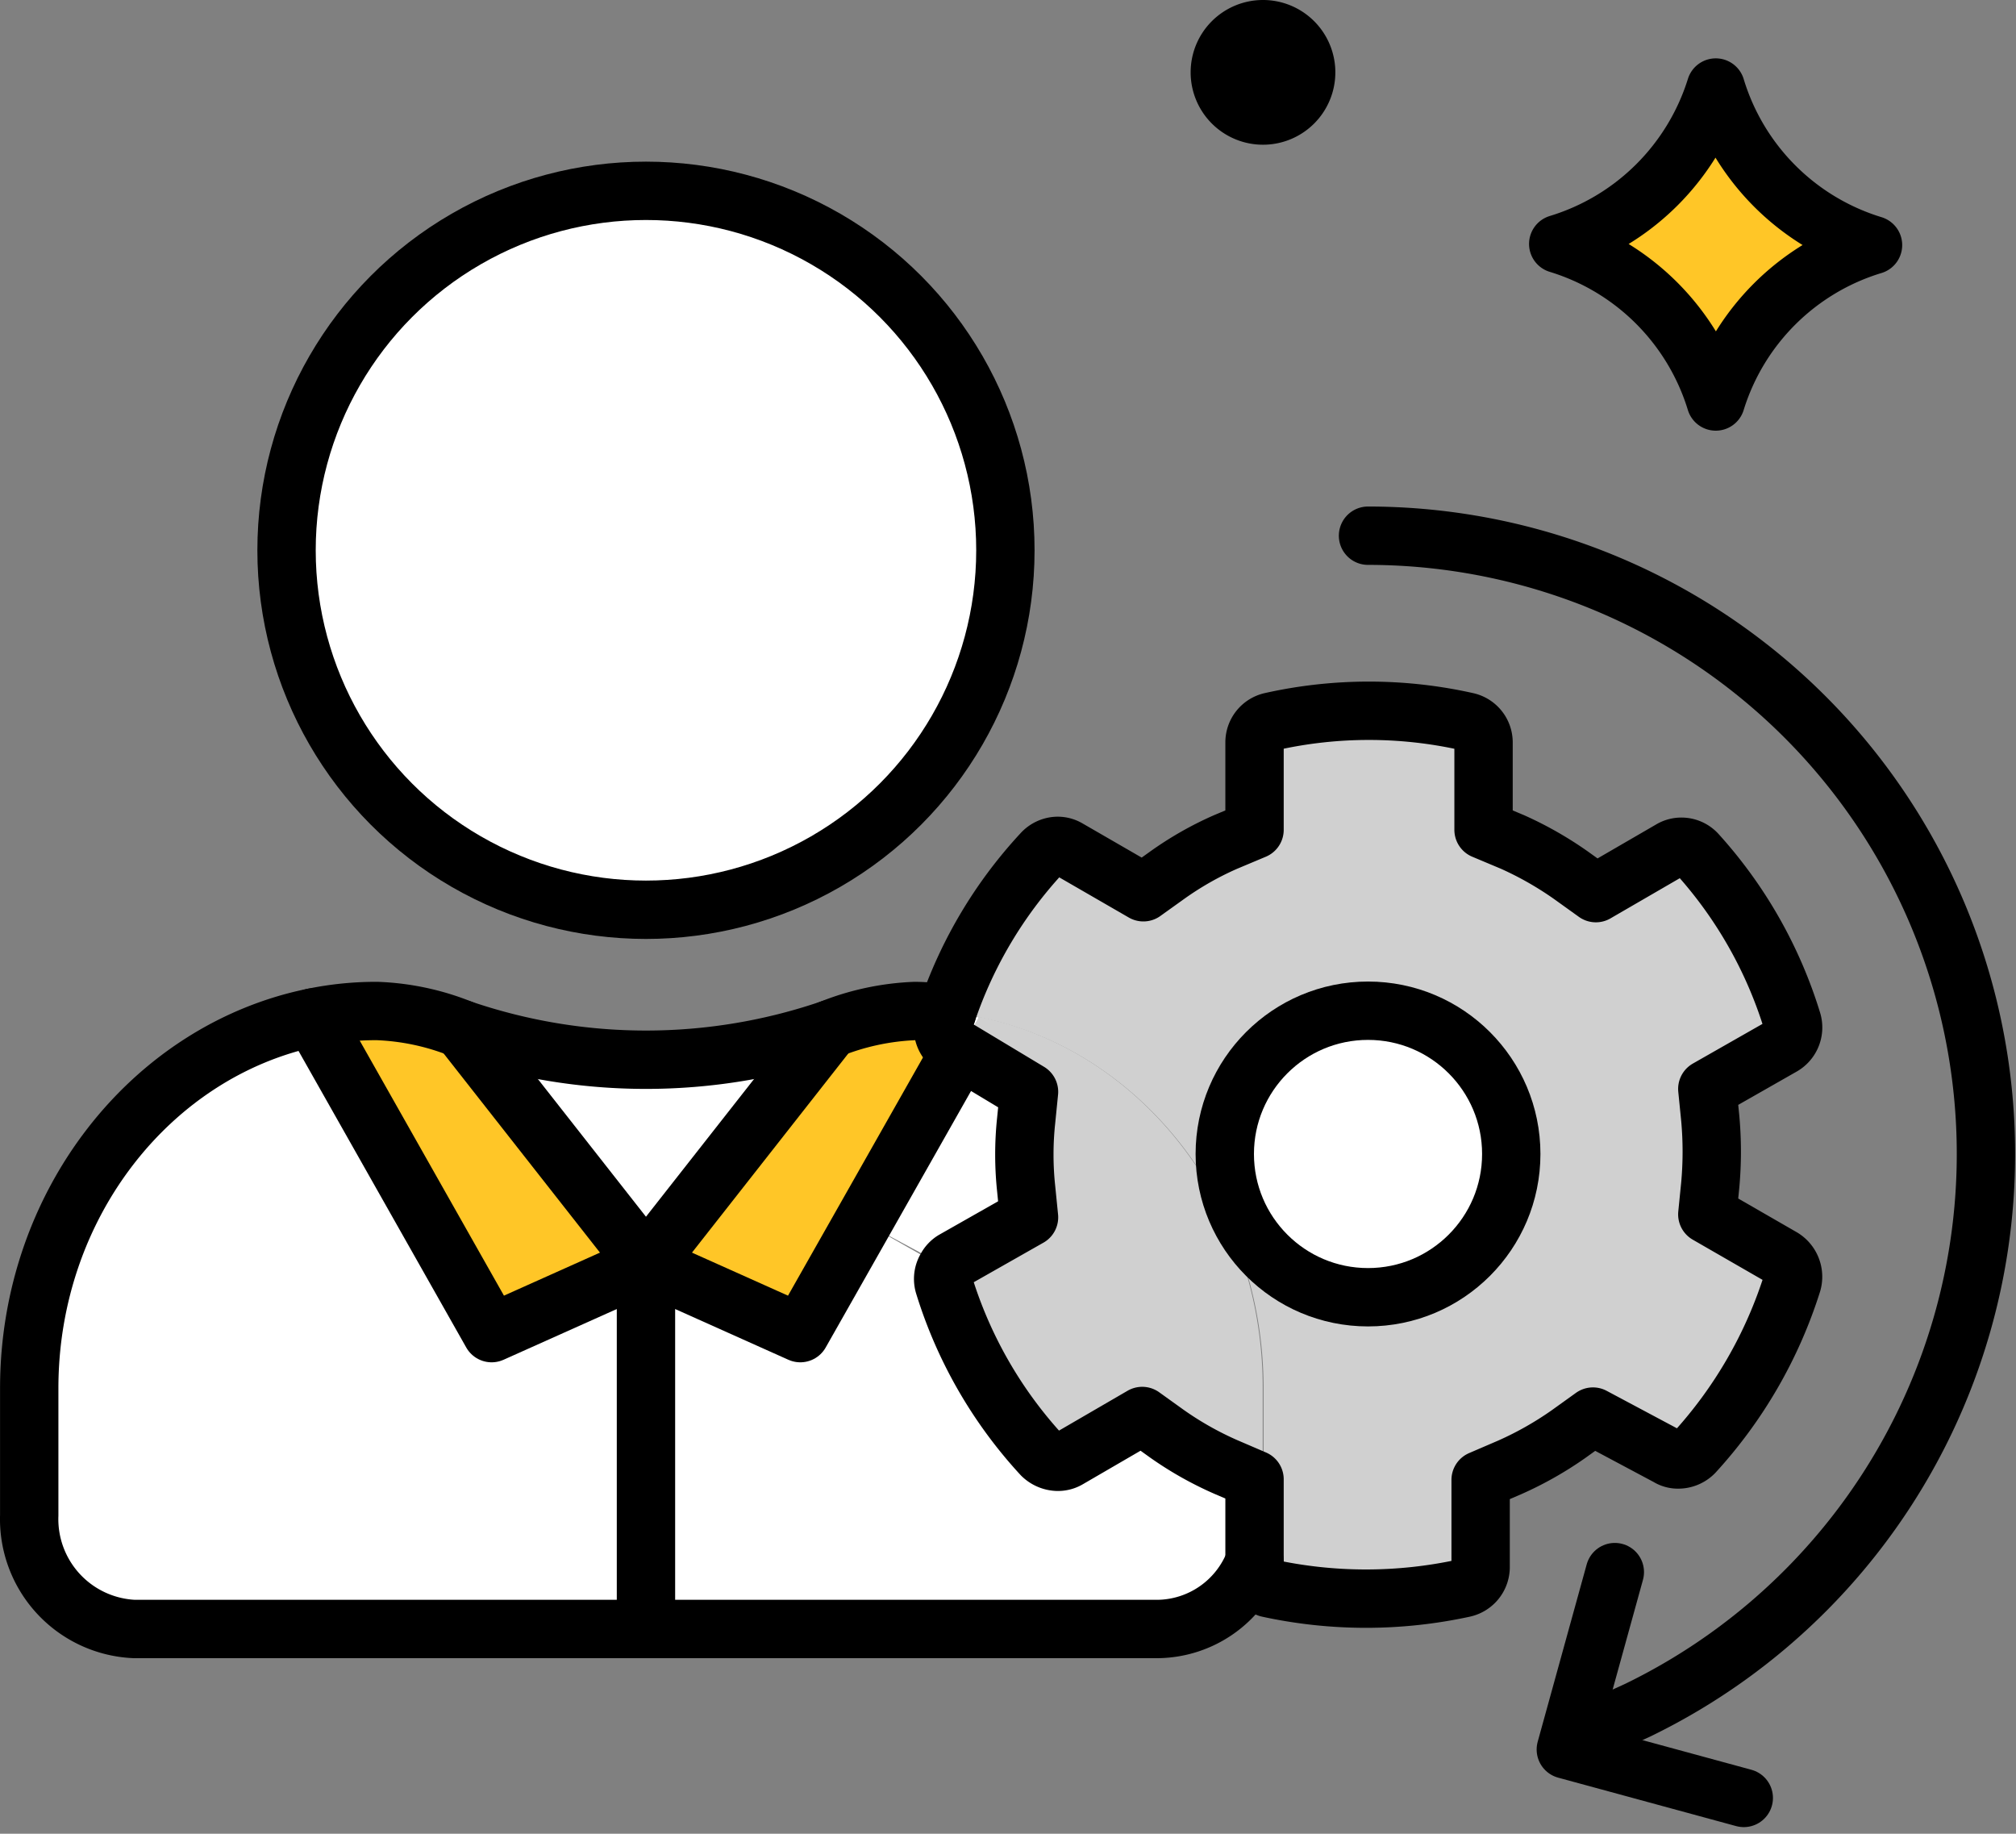
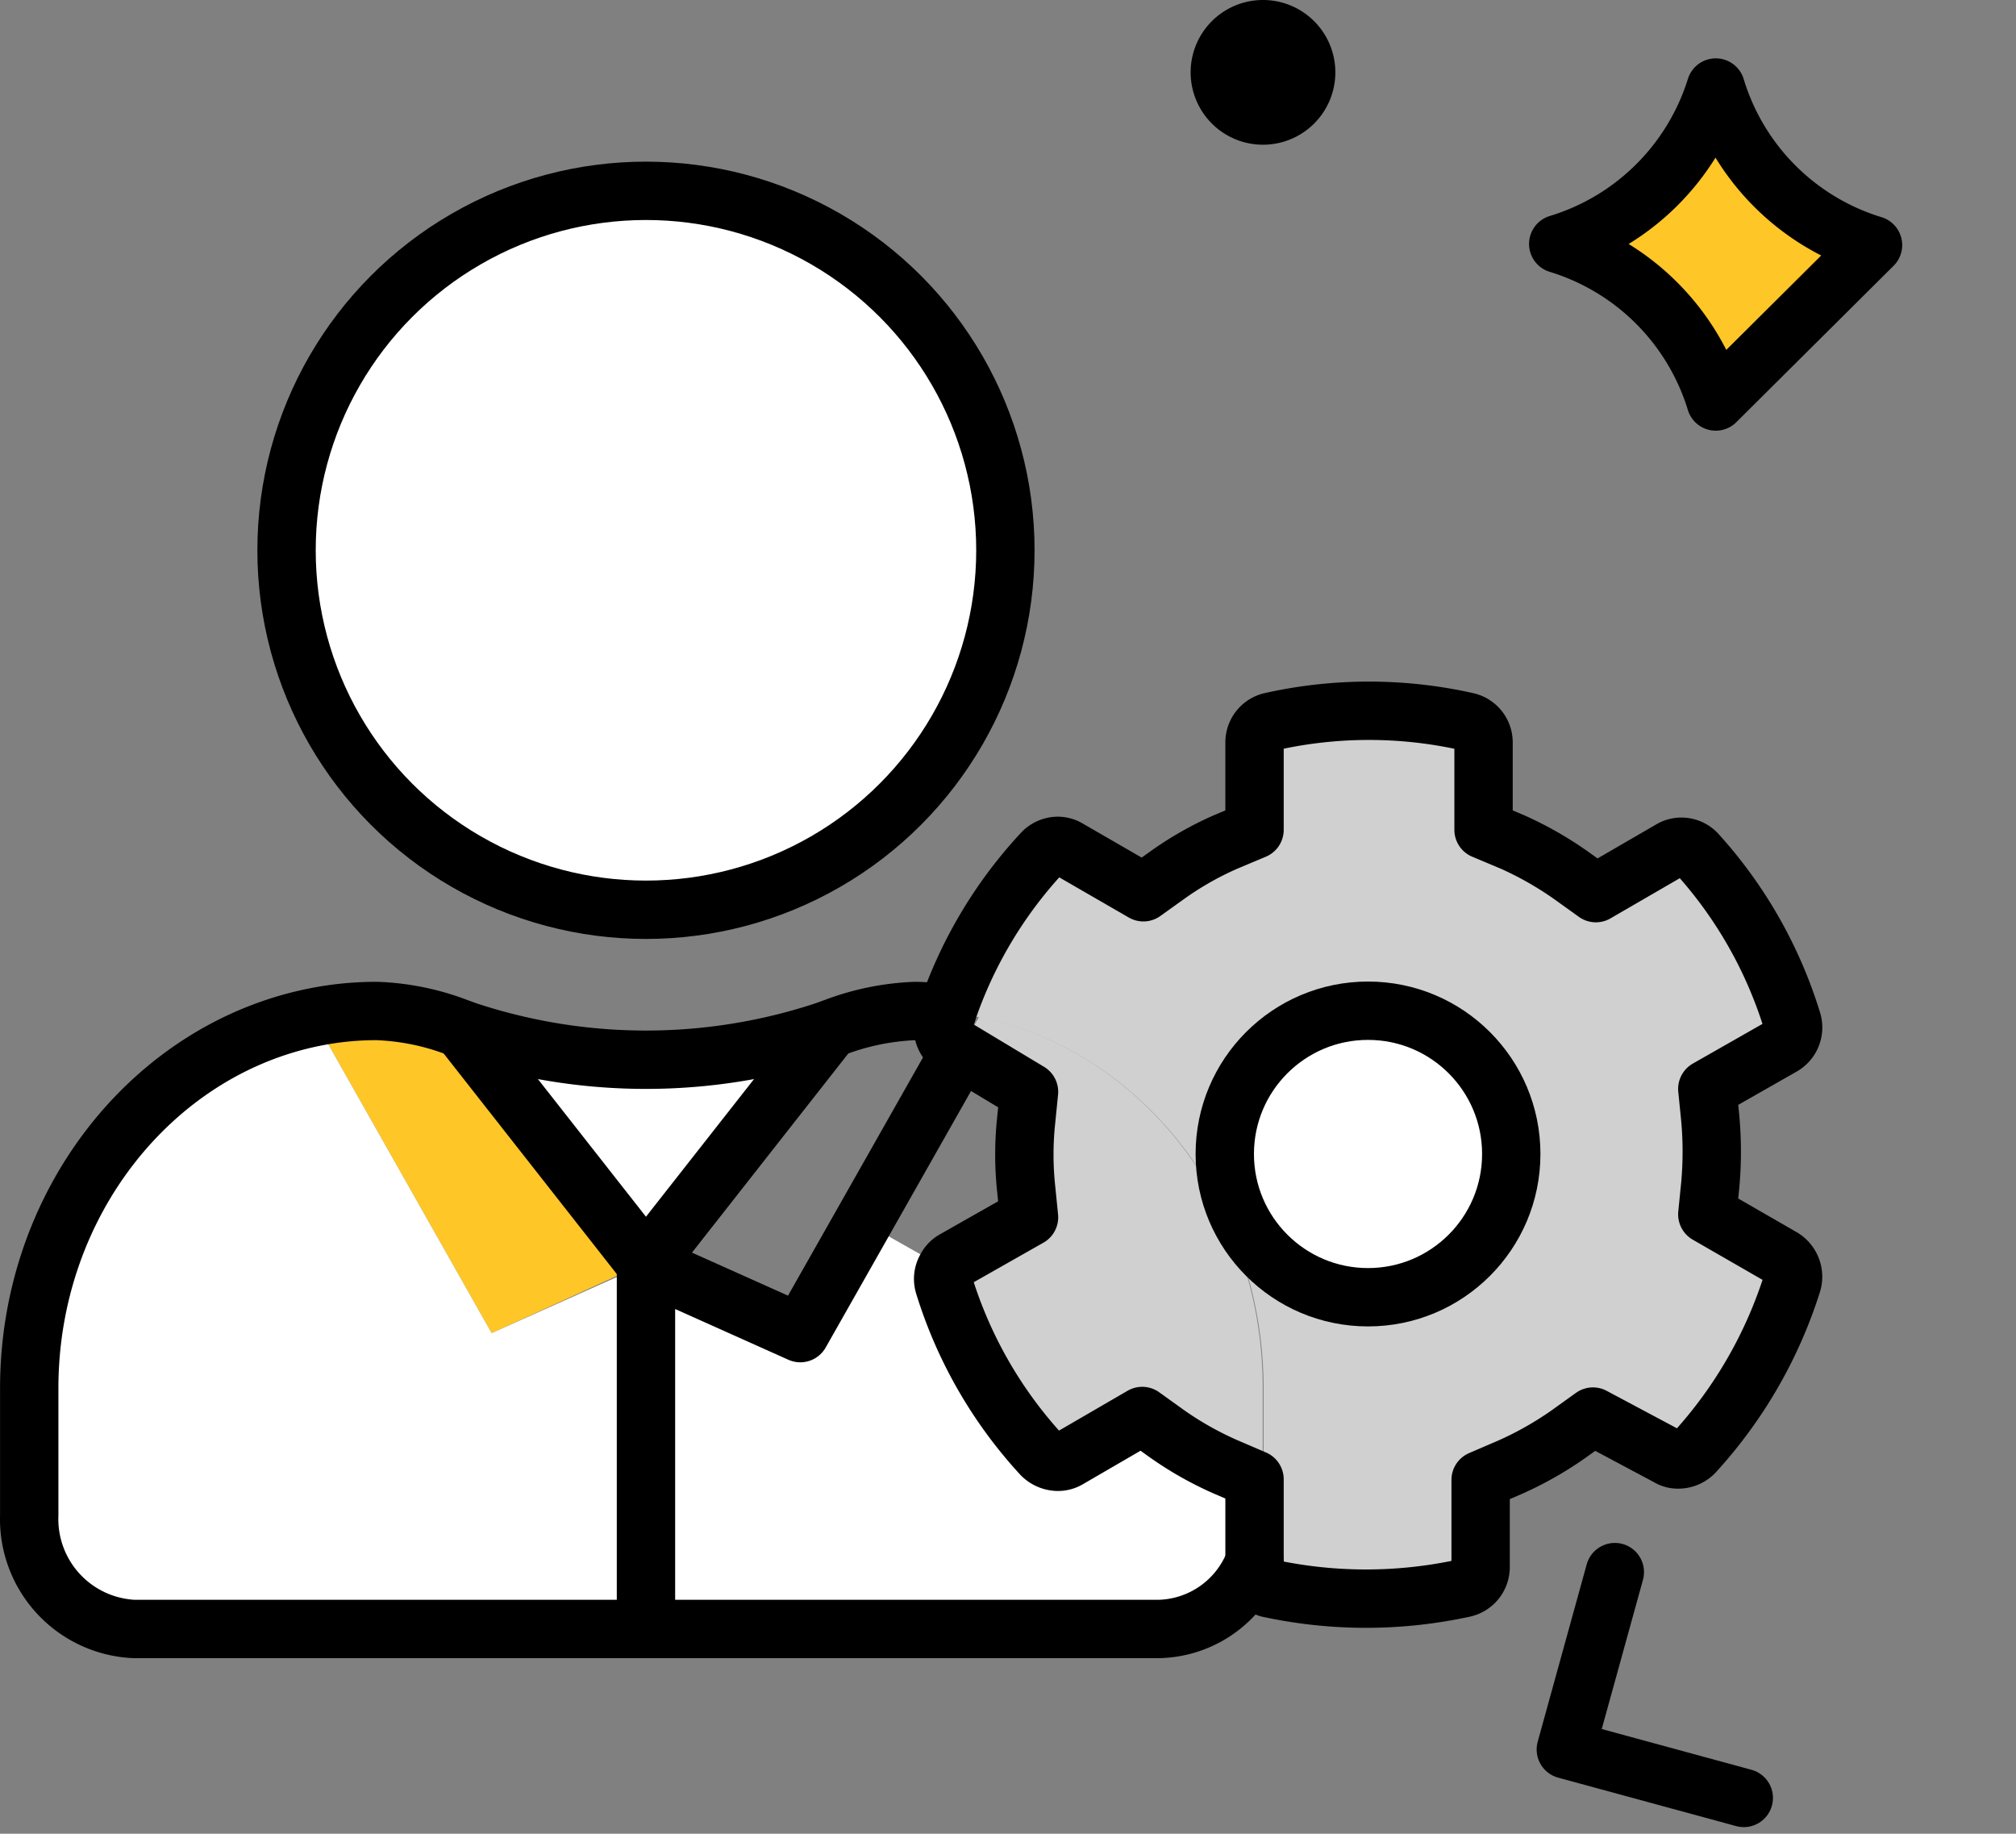
<svg xmlns="http://www.w3.org/2000/svg" width="69.103" height="62.847" viewBox="0 0 69.103 62.847">
  <rect x="0" y="0" width="69.103" height="62.847" fill="#808080" stroke="none" />
  <g id="person-gear" transform="translate(1)">
    <g id="person-gear-2" data-name="person-gear" transform="translate(33.538 30.81)">
      <g id="person-gear-3" data-name="person-gear" transform="translate(-33.538 -30.81)">
        <circle id="Ellipse_9247" data-name="Ellipse 9247" cx="12.32" cy="12.32" r="12.32" transform="translate(8.822 6.54)" fill="#fff" />
        <path id="Path_69147" data-name="Path 69147" d="M57.17,50,54.6,48.55l-.85.61a11.88,11.88,0,0,1-2,1.13l-1,.43v3a.74.74,0,0,1-.58.71,15.77,15.77,0,0,1-6.7,0A.72.72,0,0,1,43,53.7v-.18a4.13,4.13,0,0,0,.31-1.59V47.58c0-6.31-4.19-11.59-9.72-12.71a10.071,10.071,0,0,0-1.1-.17,15.17,15.17,0,0,1,3.25-5.46.74.74,0,0,1,.53-.25.69.69,0,0,1,.37.1l2.58,1.49L40,30a11.18,11.18,0,0,1,2-1.14l1-.42v-3a.73.73,0,0,1,.57-.71,15.35,15.35,0,0,1,6.7,0,.73.73,0,0,1,.58.71v3l1,.42a12,12,0,0,1,2,1.14l.85.61,2.57-1.49a.69.69,0,0,1,.37-.1.72.72,0,0,1,.52.23A15.18,15.18,0,0,1,61.43,35a.74.74,0,0,1-.33.85l-2.58,1.47.1,1a12.62,12.62,0,0,1,0,2.3l-.1,1,2.57,1.48a.77.77,0,0,1,.34.87,15.53,15.53,0,0,1-3.36,5.82.76.76,0,0,1-.54.23.63.63,0,0,1-.36-.02ZM51.8,39.55a4.91,4.91,0,1,0-4.91,4.91,4.91,4.91,0,0,0,4.91-4.91Z" transform="translate(-0.998 0)" fill="#d0d0d0" />
-         <path id="Path_69148" data-name="Path 69148" d="M32.35,35a.76.76,0,0,0,.33.86l.23.12-3.32,5.86-2.16,3.81-5.29-2.37,6.32-8a8.71,8.71,0,0,1,2.89-.62,8.175,8.175,0,0,1,1.11.05C32.42,34.81,32.38,34.93,32.35,35Z" transform="translate(-0.998 0)" fill="#ffc627" />
        <circle id="Ellipse_9248" data-name="Ellipse 9248" cx="4.91" cy="4.91" r="4.91" transform="translate(40.982 34.64)" fill="#fff" />
        <path id="Path_69149" data-name="Path 69149" d="M15.82,35.27a19.55,19.55,0,0,0,12.64,0l-6.32,8Z" transform="translate(-0.998 0)" fill="#fff" />
        <path id="Path_69150" data-name="Path 69150" d="M40,49.16a11.49,11.49,0,0,0,2,1.13l1,.43v2.8a3.6,3.6,0,0,1-3.29,2.31H22.14V43.32l5.29,2.37,2.16-3.81,2.84,1.61a.72.72,0,0,0-.07.59,15.19,15.19,0,0,0,3.35,5.82.8.8,0,0,0,.54.23.69.69,0,0,0,.37-.1l2.57-1.48Z" transform="translate(-0.998 0)" fill="#fff" />
-         <path id="Path_69151" data-name="Path 69151" d="M29.59,41.88,32.91,36l2.36,1.37-.1,1a11.05,11.05,0,0,0,0,2.3l.1,1-2.59,1.47a.71.71,0,0,0-.25.27Z" transform="translate(-0.998 0)" fill="#fff" />
        <path id="Path_69152" data-name="Path 69152" d="M58.81,13.76a8.13,8.13,0,0,0-5.4-5.4A8.13,8.13,0,0,0,58.81,3,8.1,8.1,0,0,0,64.2,8.4a8.1,8.1,0,0,0-5.39,5.36Z" transform="translate(-0.998 0)" fill="#ffc627" />
        <path id="Path_69153" data-name="Path 69153" d="M43.28,0a2.48,2.48,0,1,1-2.47,2.47A2.48,2.48,0,0,1,43.28,0Z" transform="translate(-0.998 0)" />
        <path id="Path_69154" data-name="Path 69154" d="M16.85,45.69,10.73,34.87a10.66,10.66,0,0,1,2.2-.22,8.56,8.56,0,0,1,2.89.62l6.32,8Z" transform="translate(-0.998 0)" fill="#ffc627" />
-         <path id="Path_69155" data-name="Path 69155" d="M32.68,35.9a.76.76,0,0,1-.33-.86,1.125,1.125,0,0,1,.11-.34,10.07,10.07,0,0,1,1.1.17L32.91,36Z" transform="translate(-0.998 0)" fill="#fff" />
        <path id="Path_69156" data-name="Path 69156" d="M10.73,34.87l6.12,10.82,5.29-2.37V55.83H4.6A3.77,3.77,0,0,1,1,51.93V47.58C1,41.27,5.2,36,10.73,34.87Z" transform="translate(-0.998 0)" fill="#fff" />
        <path id="Path_69157" data-name="Path 69157" d="M40,49.16l-.85-.61L36.62,50a.69.69,0,0,1-.37.1.8.8,0,0,1-.54-.23,15.19,15.19,0,0,1-3.35-5.82.72.72,0,0,1,.07-.59.71.71,0,0,1,.25-.27l2.59-1.47-.1-1a11.05,11.05,0,0,1,0-2.3l.1-1L32.91,36l.65-1.15c5.53,1.12,9.72,6.4,9.72,12.71v4.35A4.13,4.13,0,0,1,43,53.52v-2.8l-1-.43a11.49,11.49,0,0,1-2-1.13Z" transform="translate(-0.998 0)" fill="#d0d0d0" />
        <circle id="Ellipse_9249" data-name="Ellipse 9249" cx="12.32" cy="12.32" r="12.32" transform="translate(8.822 6.54)" fill="none" stroke="#000" stroke-linecap="round" stroke-linejoin="round" stroke-width="2" />
        <path id="Path_69158" data-name="Path 69158" d="M32.46,34.7c-.36,0-.74-.05-1.11-.05a8.71,8.71,0,0,0-2.89.62,19.55,19.55,0,0,1-12.64,0,8.56,8.56,0,0,0-2.89-.62,10.66,10.66,0,0,0-2.2.22C5.2,36,1,41.27,1,47.58v4.35a3.77,3.77,0,0,0,3.6,3.9H39.68A3.6,3.6,0,0,0,43,53.52" transform="translate(-0.998 0)" fill="none" stroke="#000" stroke-linecap="round" stroke-linejoin="round" stroke-width="2" />
        <path id="Path_69159" data-name="Path 69159" d="M28.46,35.27l-6.32,8.05-6.32-8.05" transform="translate(-0.998 0)" fill="none" stroke="#000" stroke-linecap="round" stroke-linejoin="round" stroke-width="2" />
-         <path id="Path_69160" data-name="Path 69160" d="M22.14,43.32l-5.29,2.37L10.73,34.87" transform="translate(-0.998 0)" fill="none" stroke="#000" stroke-linecap="round" stroke-linejoin="round" stroke-width="2" />
        <path id="Path_69161" data-name="Path 69161" d="M32.91,36.02l-3.32,5.86-2.16,3.81-5.29-2.37V55.83" transform="translate(-0.998 0)" fill="none" stroke="#000" stroke-linecap="round" stroke-linejoin="round" stroke-width="2" />
        <path id="Path_69162" data-name="Path 69162" d="M32.46,34.7a15.17,15.17,0,0,1,3.25-5.46.74.74,0,0,1,.53-.25.69.69,0,0,1,.37.1l2.58,1.49L40,30a11.18,11.18,0,0,1,2-1.14l1-.42v-3a.73.73,0,0,1,.57-.71,15.35,15.35,0,0,1,6.7,0,.73.73,0,0,1,.58.71v3l1,.42a12,12,0,0,1,2,1.14l.85.61,2.57-1.49a.69.69,0,0,1,.37-.1.72.72,0,0,1,.52.23A15.18,15.18,0,0,1,61.43,35a.74.74,0,0,1-.33.85l-2.58,1.47.1,1a12.62,12.62,0,0,1,0,2.3l-.1,1,2.57,1.48a.77.77,0,0,1,.34.87,15.53,15.53,0,0,1-3.36,5.82.76.76,0,0,1-.54.23.63.63,0,0,1-.36-.1L54.6,48.55l-.85.61a11.88,11.88,0,0,1-2,1.13l-1,.43v3a.74.74,0,0,1-.58.71,15.77,15.77,0,0,1-6.7,0A.72.72,0,0,1,43,53.7v-3l-1-.43a11.49,11.49,0,0,1-2-1.13l-.85-.61L36.62,50a.69.69,0,0,1-.37.1.8.8,0,0,1-.54-.23,15.19,15.19,0,0,1-3.35-5.82.72.72,0,0,1,.07-.59.71.71,0,0,1,.25-.27l2.59-1.47-.1-1a11.05,11.05,0,0,1,0-2.3l.1-1L32.91,36l-.23-.12a.76.76,0,0,1-.33-.86C32.38,34.93,32.42,34.81,32.46,34.7Z" transform="translate(-0.998 0)" fill="none" stroke="#000" stroke-linecap="round" stroke-linejoin="round" stroke-width="2" />
        <circle id="Ellipse_9250" data-name="Ellipse 9250" cx="4.91" cy="4.91" r="4.91" transform="translate(40.982 34.64)" fill="none" stroke="#000" stroke-linecap="round" stroke-linejoin="round" stroke-width="2" />
-         <path id="Path_69163" data-name="Path 69163" d="M46.89,18.36a21.19,21.19,0,0,1,9.25,40.25c-.58.27-1.16.52-1.76.74" transform="translate(-0.998 0)" fill="none" stroke="#000" stroke-linecap="round" stroke-linejoin="round" stroke-width="2" />
        <path id="Path_69164" data-name="Path 69164" d="M59.77,61.62l-6.1-1.66,1.68-6.08" transform="translate(-0.998 0)" fill="none" stroke="#000" stroke-linecap="round" stroke-linejoin="round" stroke-width="2" />
-         <path id="Path_69165" data-name="Path 69165" d="M58.81,13.76a8.13,8.13,0,0,0-5.4-5.4A8.13,8.13,0,0,0,58.81,3,8.1,8.1,0,0,0,64.2,8.4a8.1,8.1,0,0,0-5.39,5.36Z" transform="translate(-0.998 0)" fill="none" stroke="#000" stroke-linecap="round" stroke-linejoin="round" stroke-width="2" />
+         <path id="Path_69165" data-name="Path 69165" d="M58.81,13.76a8.13,8.13,0,0,0-5.4-5.4A8.13,8.13,0,0,0,58.81,3,8.1,8.1,0,0,0,64.2,8.4Z" transform="translate(-0.998 0)" fill="none" stroke="#000" stroke-linecap="round" stroke-linejoin="round" stroke-width="2" />
      </g>
    </g>
  </g>
</svg>